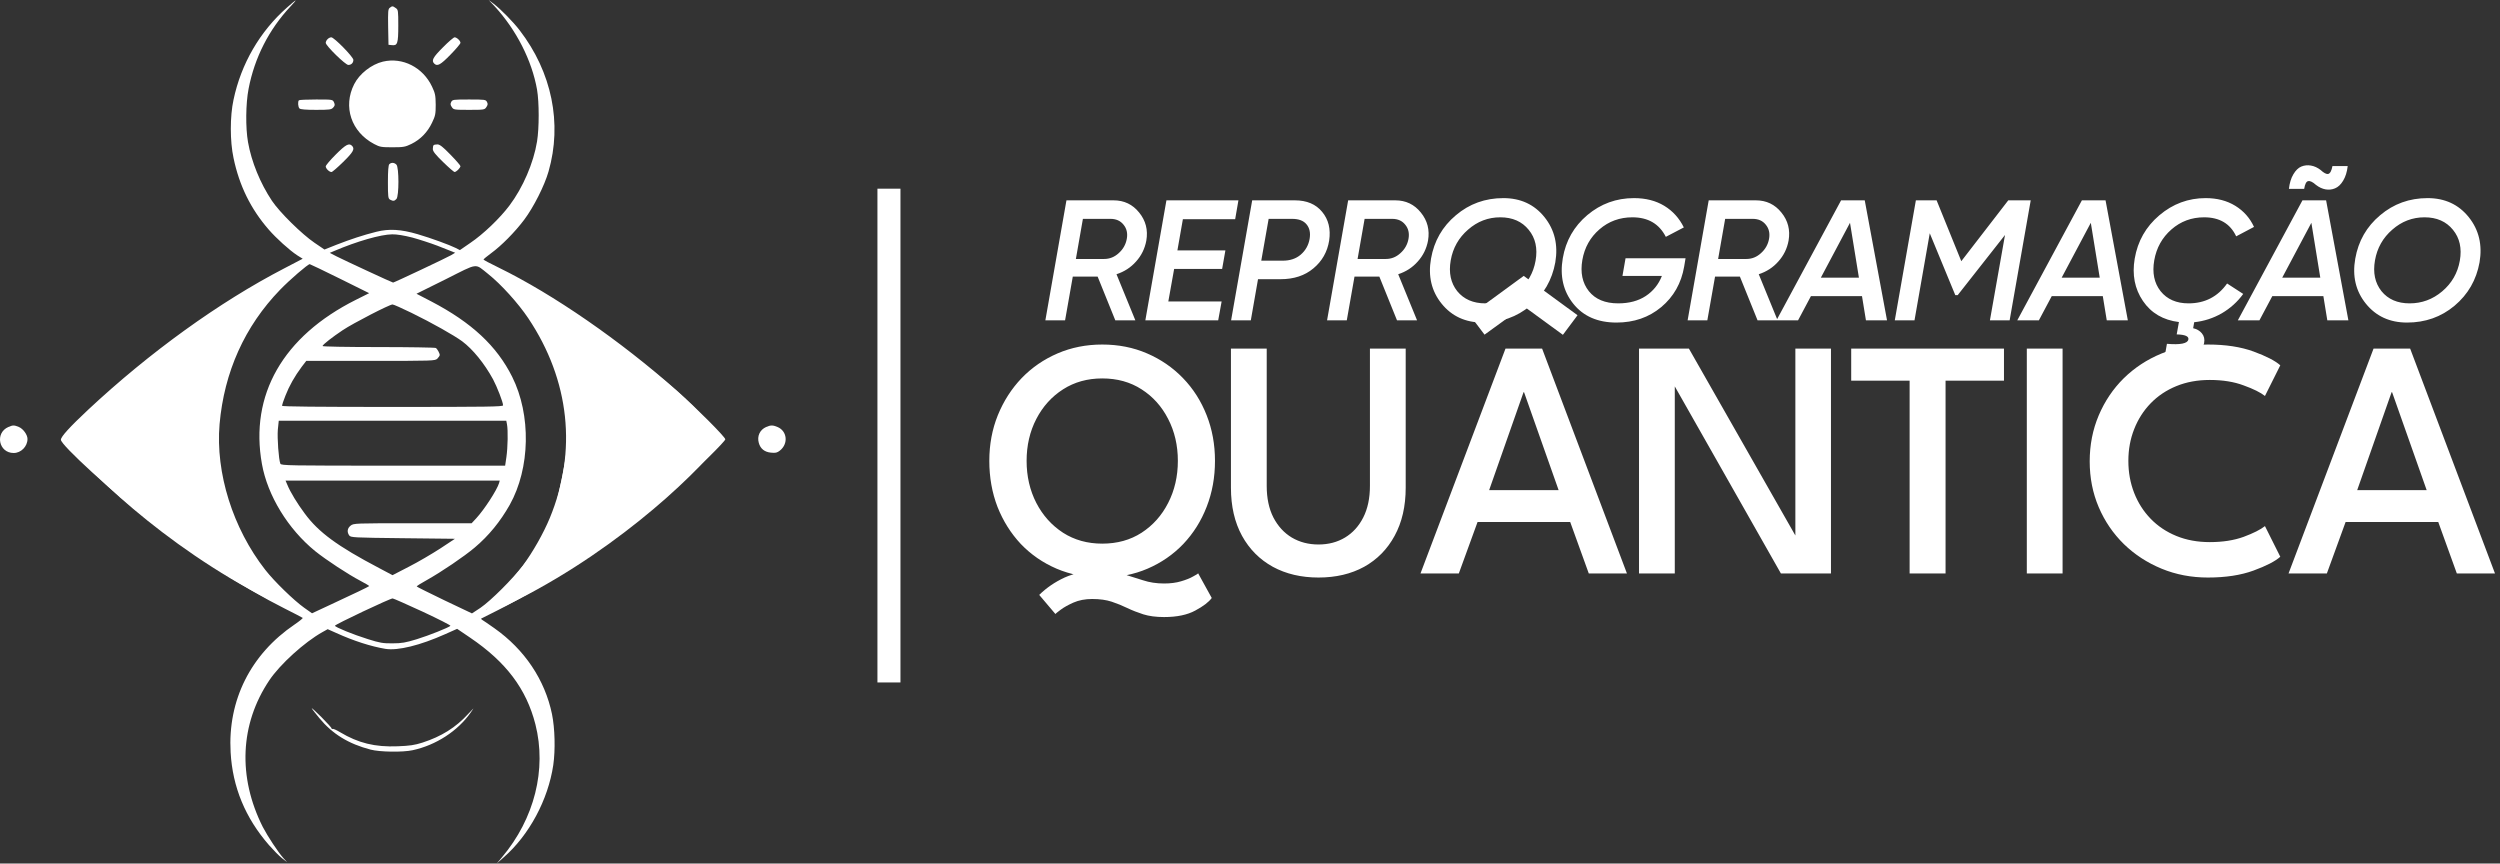
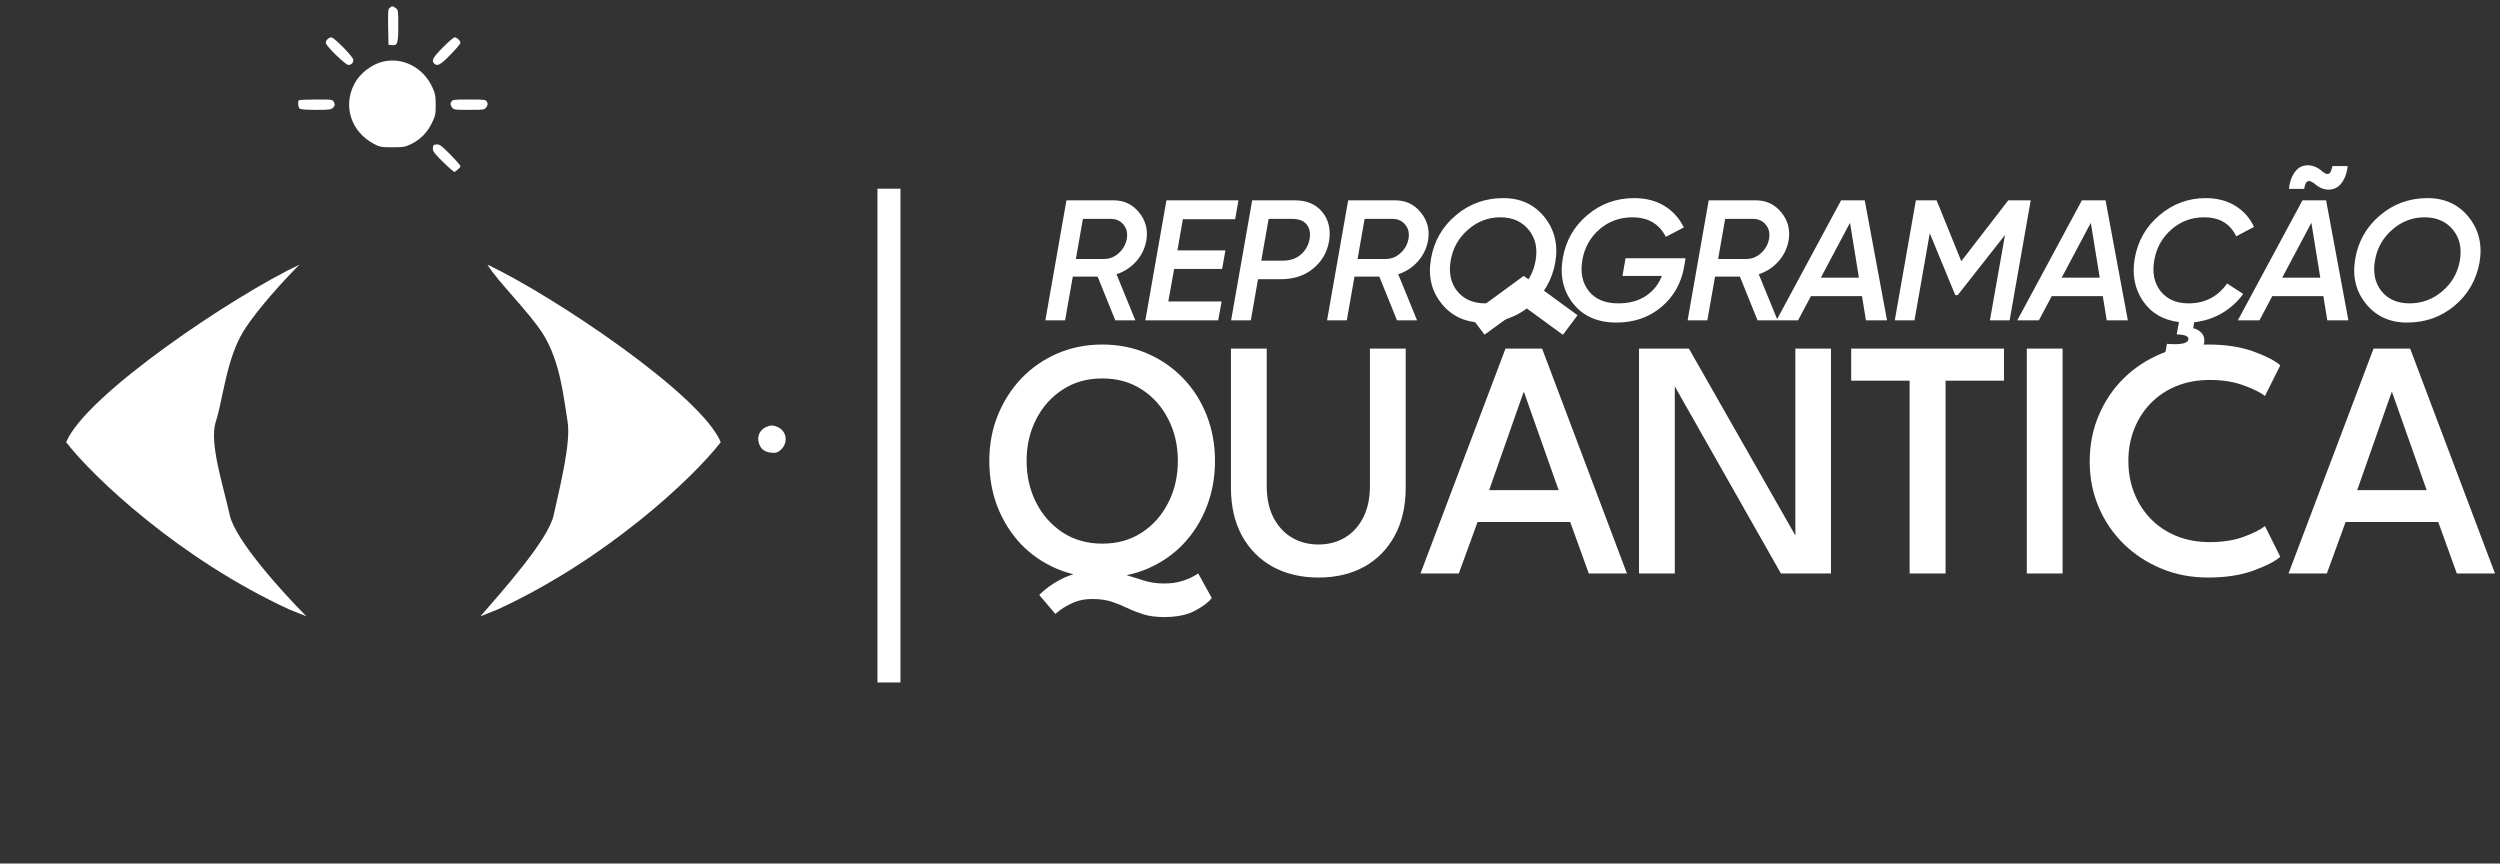
<svg xmlns="http://www.w3.org/2000/svg" width="359" height="124" viewBox="0 0 359 124" fill="none">
  <rect x="0" y="0" width="359" height="124" fill="#333333" stroke="none" />
  <path d="M126 62.547V98H127.653H129.307V62.547V27.095H127.653H126V62.547Z" fill="white" />
-   <path d="M41.22 1.075C37.334 4.498 34.622 9.144 33.531 14.336C33.018 16.684 33.018 20.289 33.531 22.67C34.358 26.655 36.011 30.012 38.591 32.972C39.682 34.228 41.567 35.932 42.675 36.659L43.468 37.155L40.773 38.561C31.497 43.373 21.477 50.599 12.663 58.833C10.017 61.314 8.744 62.703 8.744 63.149C8.744 63.91 16.235 70.756 21.89 75.171C27.859 79.817 35.151 84.513 40.823 87.357C42.228 88.068 43.419 88.68 43.468 88.73C43.518 88.779 42.989 89.21 42.311 89.672C35.995 93.955 32.688 100.553 33.118 108.043C33.399 113.02 35.217 117.435 38.624 121.354C39.252 122.065 40.079 122.909 40.492 123.239L41.237 123.818L40.724 123.256C39.947 122.396 38.425 120.081 37.731 118.742C34.126 111.565 34.457 103.975 38.673 97.692C40.211 95.394 43.733 92.202 46.313 90.764L47.057 90.35L48.281 90.896C50.794 92.037 53.275 92.831 55.358 93.178C57.144 93.459 60.318 92.681 63.94 91.061L65.643 90.3L67.495 91.557C72.671 95.062 75.581 98.915 76.887 104.025C78.524 110.474 76.755 117.551 72.092 123.091L71.331 124L72.323 123.123C75.994 119.915 78.706 114.856 79.45 109.862C79.764 107.679 79.682 104.587 79.268 102.553C78.243 97.609 75.333 93.277 71.001 90.218C70.174 89.639 69.397 89.094 69.264 89.028C69.132 88.944 69.049 88.862 69.099 88.829C69.148 88.796 70.141 88.299 71.331 87.704C79.4 83.67 89.421 76.742 97.622 69.532C100.185 67.283 104.154 63.364 104.154 63.083C104.154 62.752 99.954 58.552 97.209 56.105C89.041 48.896 79.483 42.281 71.612 38.428C70.405 37.85 69.43 37.321 69.43 37.271C69.43 37.221 69.909 36.808 70.504 36.378C72.026 35.27 73.944 33.319 75.266 31.566C76.622 29.764 78.194 26.655 78.772 24.621C80.756 17.726 79.252 10.368 74.622 4.349C73.712 3.158 71.943 1.356 70.918 0.562L70.174 0L71.017 0.893C74.142 4.283 76.374 8.665 77.119 12.865C77.433 14.717 77.433 18.371 77.119 20.322C76.622 23.398 75.085 26.953 73.167 29.499C71.794 31.335 69.396 33.633 67.528 34.89L66.04 35.915L65.461 35.617C64.568 35.171 61.906 34.196 59.988 33.633C57.573 32.922 55.87 32.823 54.035 33.286C52.133 33.766 50.381 34.344 48.297 35.154L46.594 35.833L45.156 34.857C43.353 33.633 40.145 30.475 39.054 28.838C37.367 26.308 36.11 23.232 35.614 20.405C35.251 18.355 35.283 14.866 35.697 12.749C36.557 8.268 38.624 4.233 41.716 0.926C42.162 0.463 42.493 0.066 42.443 0.066C42.394 0.066 41.848 0.513 41.22 1.075ZM59.211 34.113C60.236 34.394 61.856 34.923 62.815 35.287C63.775 35.667 64.734 36.047 64.948 36.13L65.362 36.295L64.783 36.643C64.27 36.957 56.598 40.578 56.449 40.578C56.333 40.578 49.488 37.403 48.347 36.825L47.355 36.312L48.016 36.031C51.274 34.642 54.68 33.666 56.317 33.65C56.945 33.633 58.053 33.815 59.211 34.113ZM48.81 40.016L53.01 42.099L51.092 43.059C40.641 48.3 35.83 56.7 37.615 66.638C38.425 71.169 41.369 75.981 45.255 79.139C46.859 80.429 50.017 82.496 51.753 83.405C52.48 83.785 53.059 84.133 53.01 84.166C52.911 84.265 50.86 85.257 47.57 86.779L44.808 88.068L43.684 87.275C42.196 86.216 39.385 83.488 38.095 81.834C33.431 75.865 30.935 67.912 31.53 60.917C32.191 53.426 35.135 46.862 40.228 41.603C41.617 40.165 44.213 37.932 44.477 37.932C44.544 37.932 46.495 38.875 48.81 40.016ZM70.091 39.338C71.96 40.826 74.423 43.555 75.862 45.704C81.815 54.6 82.906 64.802 78.954 74.377C78.044 76.576 76.523 79.271 75.085 81.206C73.662 83.091 70.504 86.25 68.983 87.291L67.776 88.085L63.807 86.2C61.642 85.158 59.856 84.265 59.839 84.216C59.839 84.149 60.484 83.736 61.278 83.306C63.427 82.099 66.651 79.916 68.173 78.626C70.207 76.906 71.844 74.889 73.2 72.492C76.143 67.233 76.292 59.594 73.547 54.104C71.331 49.673 67.726 46.316 61.939 43.29L59.806 42.182L64.006 40.099C68.785 37.701 68.123 37.784 70.091 39.338ZM41.732 39.123C41.369 39.404 40.509 40.198 39.831 40.909C35.78 44.993 32.919 50.086 31.58 55.559C30.918 58.304 30.671 60.289 30.671 63.067C30.671 70.094 33.167 76.973 37.797 82.711C39.054 84.265 41.369 86.514 42.196 87.01C42.443 87.159 42.642 87.341 42.642 87.407C42.642 87.672 36.871 84.546 33.795 82.612C25.842 77.651 18.533 71.946 12.184 65.729C10.828 64.423 9.736 63.248 9.736 63.133C9.736 62.819 12.432 60.041 15.094 57.626C22.865 50.582 31.828 44.117 39.583 39.95C40.955 39.222 42.13 38.611 42.228 38.611C42.311 38.594 42.096 38.825 41.732 39.123ZM73.216 39.999C82.41 44.844 93.191 52.914 100.93 60.752L103.245 63.1L100.351 65.927C94.018 72.145 85.784 78.461 77.201 83.653C74.754 85.141 69.909 87.754 69.81 87.638C69.777 87.606 70.108 87.324 70.538 87.01C72.555 85.555 74.853 82.992 76.887 79.95C80.624 74.393 82.558 67.167 82.013 60.851C81.451 54.336 79.384 48.929 75.498 43.803C74.423 42.414 71.91 39.785 70.918 39.04C70.604 38.792 70.388 38.594 70.438 38.594C70.504 38.594 71.744 39.222 73.216 39.999ZM59.095 44.927C62.038 46.366 65.197 48.151 66.37 49.011C67.892 50.152 69.545 52.17 70.802 54.468C71.381 55.559 72.24 57.759 72.24 58.205C72.24 58.404 70.075 58.437 56.367 58.437C45.569 58.437 40.492 58.387 40.492 58.271C40.492 58.172 40.707 57.511 40.989 56.816C41.534 55.411 42.311 54.038 43.32 52.682L43.981 51.822H53.225C62.269 51.822 62.485 51.822 62.815 51.492C62.997 51.31 63.146 51.078 63.146 50.979C63.146 50.731 62.799 50.103 62.584 49.97C62.485 49.904 58.764 49.838 54.333 49.838C49.686 49.838 46.28 49.772 46.313 49.689C46.396 49.441 47.735 48.4 49.223 47.407C50.711 46.415 55.937 43.72 56.367 43.72C56.515 43.72 57.739 44.266 59.095 44.927ZM72.803 60.933C72.968 61.76 72.919 64.257 72.72 65.629L72.538 66.87H56.449C41.517 66.87 40.36 66.853 40.261 66.588C40.013 65.96 39.798 62.901 39.897 61.694L40.029 60.421H56.367H72.703L72.803 60.933ZM71.662 69.383C71.347 70.392 69.562 73.153 68.388 74.427L67.726 75.138H59.26C50.943 75.138 50.778 75.138 50.347 75.484C49.868 75.865 49.802 76.394 50.149 76.89C50.381 77.188 50.711 77.204 57.855 77.287L65.329 77.37L63.229 78.759C62.055 79.519 60.038 80.71 58.731 81.371L56.367 82.595L54.432 81.57C48.479 78.444 45.751 76.444 43.766 73.748C42.708 72.343 41.666 70.623 41.269 69.631L41.005 69.019H56.383H71.761L71.662 69.383ZM60.732 87.853C62.964 88.895 64.75 89.805 64.684 89.871C64.386 90.135 61.625 91.243 59.856 91.789C58.235 92.285 57.689 92.384 56.367 92.384C55.011 92.4 54.531 92.318 52.811 91.772C50.695 91.111 48.099 90.053 48.099 89.854C48.099 89.672 56.085 85.902 56.383 85.935C56.548 85.952 58.5 86.828 60.732 87.853Z" fill="white" />
  <path d="M55.986 1.108C55.722 1.29 55.705 1.604 55.738 3.869L55.788 6.432L56.284 6.482C57.078 6.581 57.194 6.234 57.194 3.687C57.194 1.521 57.177 1.389 56.83 1.157C56.383 0.843 56.333 0.843 55.986 1.108Z" fill="white" />
  <path d="M47.041 5.622C46.891 5.754 46.776 6.002 46.776 6.151C46.776 6.565 49.604 9.326 50.017 9.326C50.447 9.326 50.744 9.028 50.744 8.598C50.744 8.185 47.983 5.357 47.57 5.357C47.421 5.357 47.173 5.473 47.041 5.622Z" fill="white" />
  <path d="M63.593 6.813C62.171 8.235 61.922 8.698 62.353 9.128C62.799 9.574 63.262 9.31 64.684 7.854C65.478 7.044 66.122 6.284 66.122 6.151C66.122 5.854 65.593 5.358 65.279 5.358C65.147 5.358 64.386 6.003 63.593 6.813Z" fill="white" />
  <path d="M54.994 8.847C53.34 9.243 51.621 10.583 50.86 12.088C49.223 15.312 50.43 18.95 53.738 20.686C54.547 21.116 54.779 21.149 56.366 21.149C57.954 21.149 58.186 21.099 59.079 20.669C60.385 20.025 61.394 18.983 62.038 17.627C62.518 16.635 62.568 16.37 62.568 15.031C62.55 13.708 62.501 13.41 62.038 12.435C60.732 9.673 57.822 8.185 54.994 8.847Z" fill="white" />
  <path d="M42.923 14.403C42.741 14.584 42.791 15.362 43.006 15.577C43.138 15.709 43.915 15.775 45.37 15.775C47.338 15.775 47.586 15.742 47.85 15.444C48.099 15.163 48.115 15.047 47.966 14.7C47.768 14.287 47.768 14.287 45.403 14.287C44.097 14.287 42.973 14.336 42.923 14.403Z" fill="white" />
  <path d="M64.8 14.634C64.651 14.899 64.667 15.064 64.882 15.378C65.13 15.758 65.197 15.775 67.362 15.775C69.529 15.775 69.595 15.758 69.843 15.378C70.058 15.064 70.074 14.899 69.925 14.634C69.761 14.303 69.611 14.287 67.362 14.287C65.114 14.287 64.965 14.303 64.8 14.634Z" fill="white" />
-   <path d="M48.215 22.191C47.421 22.984 46.776 23.745 46.776 23.894C46.776 24.208 47.289 24.704 47.602 24.704C47.718 24.704 48.463 24.059 49.273 23.265C50.728 21.843 50.992 21.381 50.546 20.934C50.116 20.504 49.653 20.752 48.215 22.191Z" fill="white" />
-   <path d="M62.269 20.851C62.203 20.901 62.154 21.149 62.154 21.397C62.154 21.728 62.501 22.174 63.625 23.266C64.436 24.059 65.18 24.704 65.279 24.704C65.378 24.704 65.61 24.555 65.792 24.373C65.974 24.192 66.122 23.96 66.122 23.861C66.122 23.762 65.477 23.018 64.684 22.207C63.593 21.083 63.146 20.736 62.815 20.736C62.567 20.736 62.319 20.785 62.269 20.851Z" fill="white" />
-   <path d="M55.903 23.58C55.771 23.712 55.705 24.522 55.705 26.143C55.705 28.292 55.738 28.507 56.019 28.673C56.466 28.904 56.631 28.888 56.928 28.573C57.309 28.193 57.309 24.026 56.928 23.646C56.631 23.332 56.185 23.299 55.903 23.58Z" fill="white" />
-   <path d="M1.204 61.314C-0.764 62.173 -0.185 65.051 1.965 65.051C3.023 65.051 3.949 64.109 3.949 63.033C3.949 62.438 3.337 61.578 2.709 61.314C2.014 61.033 1.865 61.033 1.204 61.314Z" fill="white" />
+   <path d="M62.269 20.851C62.203 20.901 62.154 21.149 62.154 21.397C62.154 21.728 62.501 22.174 63.625 23.266C64.436 24.059 65.18 24.704 65.279 24.704C65.974 24.192 66.122 23.96 66.122 23.861C66.122 23.762 65.477 23.018 64.684 22.207C63.593 21.083 63.146 20.736 62.815 20.736C62.567 20.736 62.319 20.785 62.269 20.851Z" fill="white" />
  <path d="M110.024 61.314C109.115 61.711 108.685 62.637 108.966 63.612C109.197 64.439 109.793 64.918 110.719 65.001C111.364 65.068 111.596 65.018 111.992 64.704C113.232 63.728 113.05 61.893 111.645 61.314C110.983 61.033 110.669 61.033 110.024 61.314Z" fill="white" />
-   <path d="M44.776 101.727C44.858 101.892 45.354 102.504 45.867 103.132C47.735 105.398 50.05 106.82 53.225 107.646C54.548 107.993 57.839 108.043 59.261 107.729C62.617 107.002 65.742 104.967 67.594 102.322C68.14 101.528 68.14 101.545 67.214 102.537C65.445 104.472 63.378 105.762 60.666 106.638C59.525 107.002 58.847 107.1 57.094 107.167C53.853 107.299 51.439 106.704 48.843 105.149C48.331 104.835 47.834 104.62 47.752 104.67C47.669 104.719 47.62 104.703 47.636 104.62C47.652 104.554 46.991 103.81 46.148 102.967C45.321 102.14 44.692 101.578 44.776 101.727Z" fill="white" />
  <path d="M9.5 63.5C12.3 56.7 33.5 42.5 43 38C41.167 39.833 37 44.3 35 47.5C32.5 51.5 32 57.5 31 60.5C30 63.5 32 69.5 33 74C33.8 77.6 40.667 85.167 44 88.5L41.5 87.5C25.9 80.3 13.5 68.667 9.5 63.5Z" fill="white" />
  <path d="M103.5 63.5C100.7 56.7 79.5 42.5 70 38C71.5 40.5 76 44.8 78 48C80.5 52 80.98 57.381 81.5 60.5C82 63.5 80.5 69.5 79.5 74C78.7 77.6 72 85 69 88.5L71.5 87.5C87.1 80.3 99.5 68.667 103.5 63.5Z" fill="white" />
  <path d="M164.612 34.554C164.399 35.703 163.907 36.704 163.136 37.557C162.381 38.41 161.445 39.017 160.329 39.379L163.037 46H160.157L157.622 39.723H154.052L152.945 46H150.114L153.142 28.769H159.911C161.421 28.769 162.643 29.352 163.579 30.517C164.53 31.682 164.875 33.028 164.612 34.554ZM160.649 36.351C161.273 35.793 161.659 35.112 161.806 34.308C161.954 33.504 161.798 32.823 161.339 32.265C160.896 31.707 160.272 31.428 159.468 31.428H155.505L154.496 37.188H158.557C159.345 37.188 160.042 36.909 160.649 36.351ZM177.37 31.477H169.862L169.075 35.957H175.967L175.499 38.615H168.607L167.77 43.292H175.426L174.933 46H164.472L167.499 28.769H177.838L177.37 31.477ZM185.943 28.769C187.65 28.769 188.954 29.319 189.857 30.419C190.776 31.518 191.112 32.896 190.866 34.554C190.604 36.178 189.849 37.508 188.602 38.541C187.371 39.575 185.804 40.092 183.9 40.092H180.651L179.617 46H176.786L179.814 28.769H185.943ZM188.06 34.308C188.208 33.438 188.06 32.74 187.617 32.215C187.19 31.69 186.501 31.428 185.549 31.428H182.177L181.118 37.434H184.195C185.246 37.434 186.107 37.147 186.78 36.572C187.469 35.981 187.896 35.227 188.06 34.308ZM205.065 34.554C204.852 35.703 204.36 36.704 203.588 37.557C202.834 38.41 201.898 39.017 200.782 39.379L203.49 46H200.61L198.075 39.723H194.505L193.398 46H190.567L193.595 28.769H200.364C201.874 28.769 203.096 29.352 204.032 30.517C204.983 31.682 205.328 33.028 205.065 34.554ZM201.102 36.351C201.726 35.793 202.112 35.112 202.259 34.308C202.407 33.504 202.251 32.823 201.792 32.265C201.348 31.707 200.725 31.428 199.921 31.428H195.958L194.948 37.188H199.01C199.798 37.188 200.495 36.909 201.102 36.351ZM212.927 46.32C210.45 46.32 208.48 45.417 207.02 43.612C205.559 41.807 205.051 39.649 205.494 37.139C205.937 34.611 207.126 32.535 209.063 30.911C210.999 29.27 213.272 28.449 215.881 28.449C218.359 28.449 220.329 29.36 221.789 31.181C223.25 33.003 223.766 35.169 223.34 37.68C222.88 40.207 221.682 42.283 219.746 43.908C217.826 45.516 215.553 46.32 212.927 46.32ZM213.297 43.563C215.053 43.563 216.612 42.989 217.974 41.84C219.352 40.675 220.197 39.206 220.509 37.434C220.821 35.661 220.493 34.185 219.524 33.003C218.556 31.805 217.194 31.206 215.438 31.206C213.699 31.206 212.156 31.797 210.811 32.978C209.465 34.144 208.636 35.612 208.324 37.385C208.013 39.157 208.324 40.634 209.26 41.815C210.212 42.98 211.557 43.563 213.297 43.563ZM242.044 37.089L241.847 38.271C241.437 40.667 240.337 42.611 238.548 44.105C236.776 45.581 234.635 46.32 232.124 46.32C229.433 46.32 227.365 45.417 225.921 43.612C224.477 41.807 223.976 39.625 224.419 37.065C224.846 34.57 226.019 32.511 227.939 30.886C229.876 29.262 232.107 28.449 234.635 28.449C236.325 28.449 237.777 28.819 238.992 29.557C240.206 30.295 241.141 31.329 241.798 32.658L239.213 34.012C238.261 32.142 236.661 31.206 234.413 31.206C232.592 31.206 231.016 31.78 229.687 32.929C228.358 34.078 227.537 35.547 227.225 37.335C226.914 39.141 227.225 40.634 228.161 41.815C229.096 42.98 230.499 43.563 232.37 43.563C233.945 43.563 235.266 43.21 236.333 42.505C237.4 41.799 238.171 40.839 238.647 39.625H232.985L233.428 37.089H242.044ZM256.84 34.554C256.627 35.703 256.135 36.704 255.363 37.557C254.609 38.41 253.673 39.017 252.557 39.379L255.265 46H252.385L249.85 39.723H246.28L245.173 46H242.342L245.37 28.769H252.139C253.649 28.769 254.871 29.352 255.807 30.517C256.758 31.682 257.103 33.028 256.84 34.554ZM252.877 36.351C253.501 35.793 253.887 35.112 254.034 34.308C254.182 33.504 254.026 32.823 253.567 32.265C253.123 31.707 252.5 31.428 251.696 31.428H247.733L246.723 37.188H250.785C251.573 37.188 252.27 36.909 252.877 36.351ZM267.949 46L267.383 42.529H260.047L258.201 46H255.1L264.38 28.769H267.777L270.977 46H267.949ZM261.475 39.871H266.94L265.66 31.994L261.475 39.871ZM291.611 28.769L288.583 46H285.753L287.919 33.742L281.125 42.382H280.78L277.113 33.495L274.922 46H272.091L275.119 28.769H278.097L281.642 37.508L288.386 28.769H291.611ZM302.53 46L301.963 42.529H294.628L292.782 46H289.68L298.96 28.769H302.357L305.557 46H302.53ZM296.056 39.871H301.52L300.24 31.994L296.056 39.871ZM314.273 43.563C316.62 43.563 318.466 42.611 319.811 40.708L322.125 42.209C321.305 43.342 320.279 44.269 319.048 44.991C317.817 45.696 316.496 46.123 315.085 46.271L314.937 47.132C315.463 47.247 315.881 47.493 316.193 47.871C316.505 48.248 316.611 48.708 316.513 49.249C316.201 50.89 314.306 51.58 310.827 51.317L311.171 49.372C313.108 49.536 314.133 49.331 314.248 48.757C314.347 48.297 313.789 48.051 312.574 48.019L312.894 46.246C310.63 45.967 308.907 44.958 307.725 43.218C306.544 41.479 306.15 39.452 306.544 37.139C306.97 34.628 308.152 32.552 310.088 30.911C312.025 29.27 314.24 28.449 316.734 28.449C318.375 28.449 319.795 28.819 320.993 29.557C322.191 30.295 323.085 31.305 323.676 32.585L321.116 33.938C320.263 32.117 318.728 31.206 316.513 31.206C314.708 31.206 313.141 31.789 311.811 32.954C310.482 34.119 309.662 35.596 309.35 37.385C309.038 39.173 309.342 40.65 310.261 41.815C311.196 42.98 312.533 43.563 314.273 43.563ZM332.577 26.554C332.101 26.127 331.724 25.947 331.445 26.012C331.182 26.061 330.994 26.431 330.879 27.12H328.688C328.786 26.267 329 25.569 329.328 25.028C329.656 24.47 330.034 24.101 330.46 23.92C330.903 23.739 331.363 23.69 331.839 23.772C332.331 23.854 332.799 24.068 333.242 24.412C333.701 24.839 334.062 25.028 334.325 24.979C334.604 24.913 334.809 24.535 334.94 23.846H337.131C337.033 24.7 336.811 25.405 336.466 25.963C336.138 26.505 335.753 26.866 335.309 27.046C334.883 27.227 334.431 27.276 333.956 27.194C333.48 27.112 333.02 26.898 332.577 26.554ZM334.202 46L333.636 42.529H326.3L324.454 46H321.352L330.633 28.769H334.029L337.229 46H334.202ZM327.728 39.871H333.193L331.913 31.994L327.728 39.871ZM345.65 46.32C343.172 46.32 341.202 45.417 339.742 43.612C338.281 41.807 337.773 39.649 338.216 37.139C338.659 34.611 339.849 32.535 341.785 30.911C343.721 29.27 345.994 28.449 348.603 28.449C351.081 28.449 353.051 29.36 354.511 31.181C355.972 33.003 356.489 35.169 356.062 37.68C355.602 40.207 354.404 42.283 352.468 43.908C350.548 45.516 348.275 46.32 345.65 46.32ZM346.019 43.563C347.775 43.563 349.334 42.989 350.696 41.84C352.074 40.675 352.919 39.206 353.231 37.434C353.543 35.661 353.215 34.185 352.247 33.003C351.278 31.805 349.916 31.206 348.16 31.206C346.421 31.206 344.878 31.797 343.533 32.978C342.187 34.144 341.358 35.612 341.047 37.385C340.735 39.157 341.047 40.634 341.982 41.815C342.934 42.98 344.279 43.563 346.019 43.563Z" fill="white" />
  <path d="M167.159 83.79C168.088 83.79 168.904 83.684 169.605 83.472C170.322 83.26 170.893 83.032 171.317 82.787C171.757 82.559 172.002 82.404 172.051 82.323L174.007 85.869C173.583 86.456 172.793 87.06 171.635 87.679C170.493 88.299 169.001 88.609 167.159 88.609C166.001 88.609 165.007 88.478 164.175 88.217C163.36 87.956 162.593 87.655 161.876 87.312C161.175 86.97 160.433 86.668 159.65 86.407C158.868 86.147 157.93 86.016 156.837 86.016C155.827 86.016 154.93 86.187 154.147 86.53C153.381 86.872 152.769 87.215 152.313 87.557C151.856 87.899 151.603 88.103 151.554 88.168L149.231 85.429C150.258 84.418 151.473 83.587 152.875 82.934C154.294 82.298 155.941 81.98 157.816 81.98C159.12 81.98 160.262 82.127 161.24 82.421C162.235 82.731 163.197 83.032 164.126 83.326C165.056 83.635 166.066 83.79 167.159 83.79ZM147.421 66.18C147.421 68.398 147.886 70.412 148.815 72.222C149.745 74.015 151.025 75.442 152.655 76.502C154.286 77.545 156.161 78.067 158.281 78.067C160.433 78.067 162.316 77.545 163.93 76.502C165.561 75.442 166.833 74.015 167.746 72.222C168.675 70.412 169.14 68.398 169.14 66.18C169.14 63.963 168.675 61.957 167.746 60.163C166.833 58.37 165.561 56.951 163.93 55.908C162.316 54.864 160.433 54.342 158.281 54.342C156.161 54.342 154.286 54.864 152.655 55.908C151.025 56.951 149.745 58.37 148.815 60.163C147.886 61.957 147.421 63.963 147.421 66.18ZM142.065 66.18C142.065 63.832 142.472 61.647 143.288 59.625C144.119 57.587 145.261 55.81 146.712 54.294C148.179 52.777 149.899 51.595 151.872 50.747C153.845 49.899 155.981 49.475 158.281 49.475C160.612 49.475 162.756 49.899 164.713 50.747C166.686 51.595 168.406 52.777 169.874 54.294C171.341 55.81 172.475 57.587 173.274 59.625C174.073 61.647 174.472 63.832 174.472 66.18C174.472 68.545 174.073 70.746 173.274 72.784C172.491 74.806 171.374 76.583 169.923 78.116C168.472 79.632 166.759 80.815 164.786 81.662C162.814 82.51 160.645 82.934 158.281 82.934C155.9 82.934 153.715 82.51 151.726 81.662C149.753 80.815 148.041 79.632 146.589 78.116C145.155 76.583 144.038 74.806 143.239 72.784C142.456 70.746 142.065 68.545 142.065 66.18ZM196.722 50.062H201.858V70.045C201.858 72.703 201.328 75.002 200.268 76.942C199.224 78.866 197.765 80.35 195.89 81.393C194.015 82.421 191.83 82.934 189.335 82.934C186.857 82.934 184.672 82.421 182.78 81.393C180.889 80.35 179.413 78.866 178.353 76.942C177.293 75.002 176.763 72.703 176.763 70.045V50.062H181.9V69.776C181.9 71.537 182.218 73.045 182.854 74.3C183.506 75.556 184.386 76.518 185.495 77.187C186.62 77.855 187.9 78.189 189.335 78.189C190.77 78.189 192.042 77.855 193.151 77.187C194.259 76.518 195.132 75.556 195.768 74.3C196.404 73.045 196.722 71.537 196.722 69.776V50.062ZM216.188 50.062H221.447L233.627 82.347H228.148L225.482 74.961H212.177L209.487 82.347H203.983L216.188 50.062ZM213.84 70.387H223.819L218.854 56.324H218.781L213.84 70.387ZM213.18 48.057L211.076 45.268L218.805 39.618L226.534 45.268L224.431 48.081L218.805 43.972L213.18 48.057ZM240.156 54.88L240.499 54.929V82.347H235.362V50.062H242.529L258.133 77.456L257.815 77.529V50.062H262.927V82.347H255.736L240.156 54.88ZM274.221 54.66H265.832V50.062H287.771V54.66H279.382V82.347H274.221V54.66ZM291.05 50.062H296.186V82.347H291.05V50.062ZM317.324 77.847C319.183 77.847 320.805 77.594 322.191 77.089C323.593 76.567 324.612 76.053 325.248 75.548L327.45 79.95C326.716 80.603 325.436 81.263 323.61 81.931C321.783 82.6 319.598 82.934 317.055 82.934C314.674 82.934 312.456 82.51 310.402 81.662C308.347 80.815 306.546 79.641 304.997 78.14C303.448 76.624 302.241 74.855 301.377 72.833C300.513 70.811 300.081 68.618 300.081 66.254C300.081 63.889 300.513 61.688 301.377 59.65C302.241 57.612 303.439 55.834 304.972 54.318C306.521 52.801 308.323 51.619 310.378 50.772C312.448 49.907 314.674 49.475 317.055 49.475C319.598 49.475 321.783 49.809 323.61 50.478C325.436 51.147 326.716 51.807 327.45 52.459L325.248 56.862C324.612 56.356 323.593 55.851 322.191 55.345C320.805 54.823 319.183 54.562 317.324 54.562C315.563 54.562 313.965 54.856 312.53 55.443C311.095 56.03 309.864 56.853 308.837 57.913C307.809 58.973 307.019 60.212 306.464 61.631C305.91 63.033 305.633 64.55 305.633 66.18C305.633 67.827 305.91 69.36 306.464 70.778C307.019 72.197 307.809 73.436 308.837 74.496C309.864 75.556 311.095 76.379 312.53 76.966C313.965 77.553 315.563 77.847 317.324 77.847ZM340.84 50.062H346.099L358.279 82.347H352.8L350.134 74.961H336.829L334.138 82.347H328.635L340.84 50.062ZM338.492 70.387H348.471L343.506 56.324H343.433L338.492 70.387Z" fill="white" />
</svg>